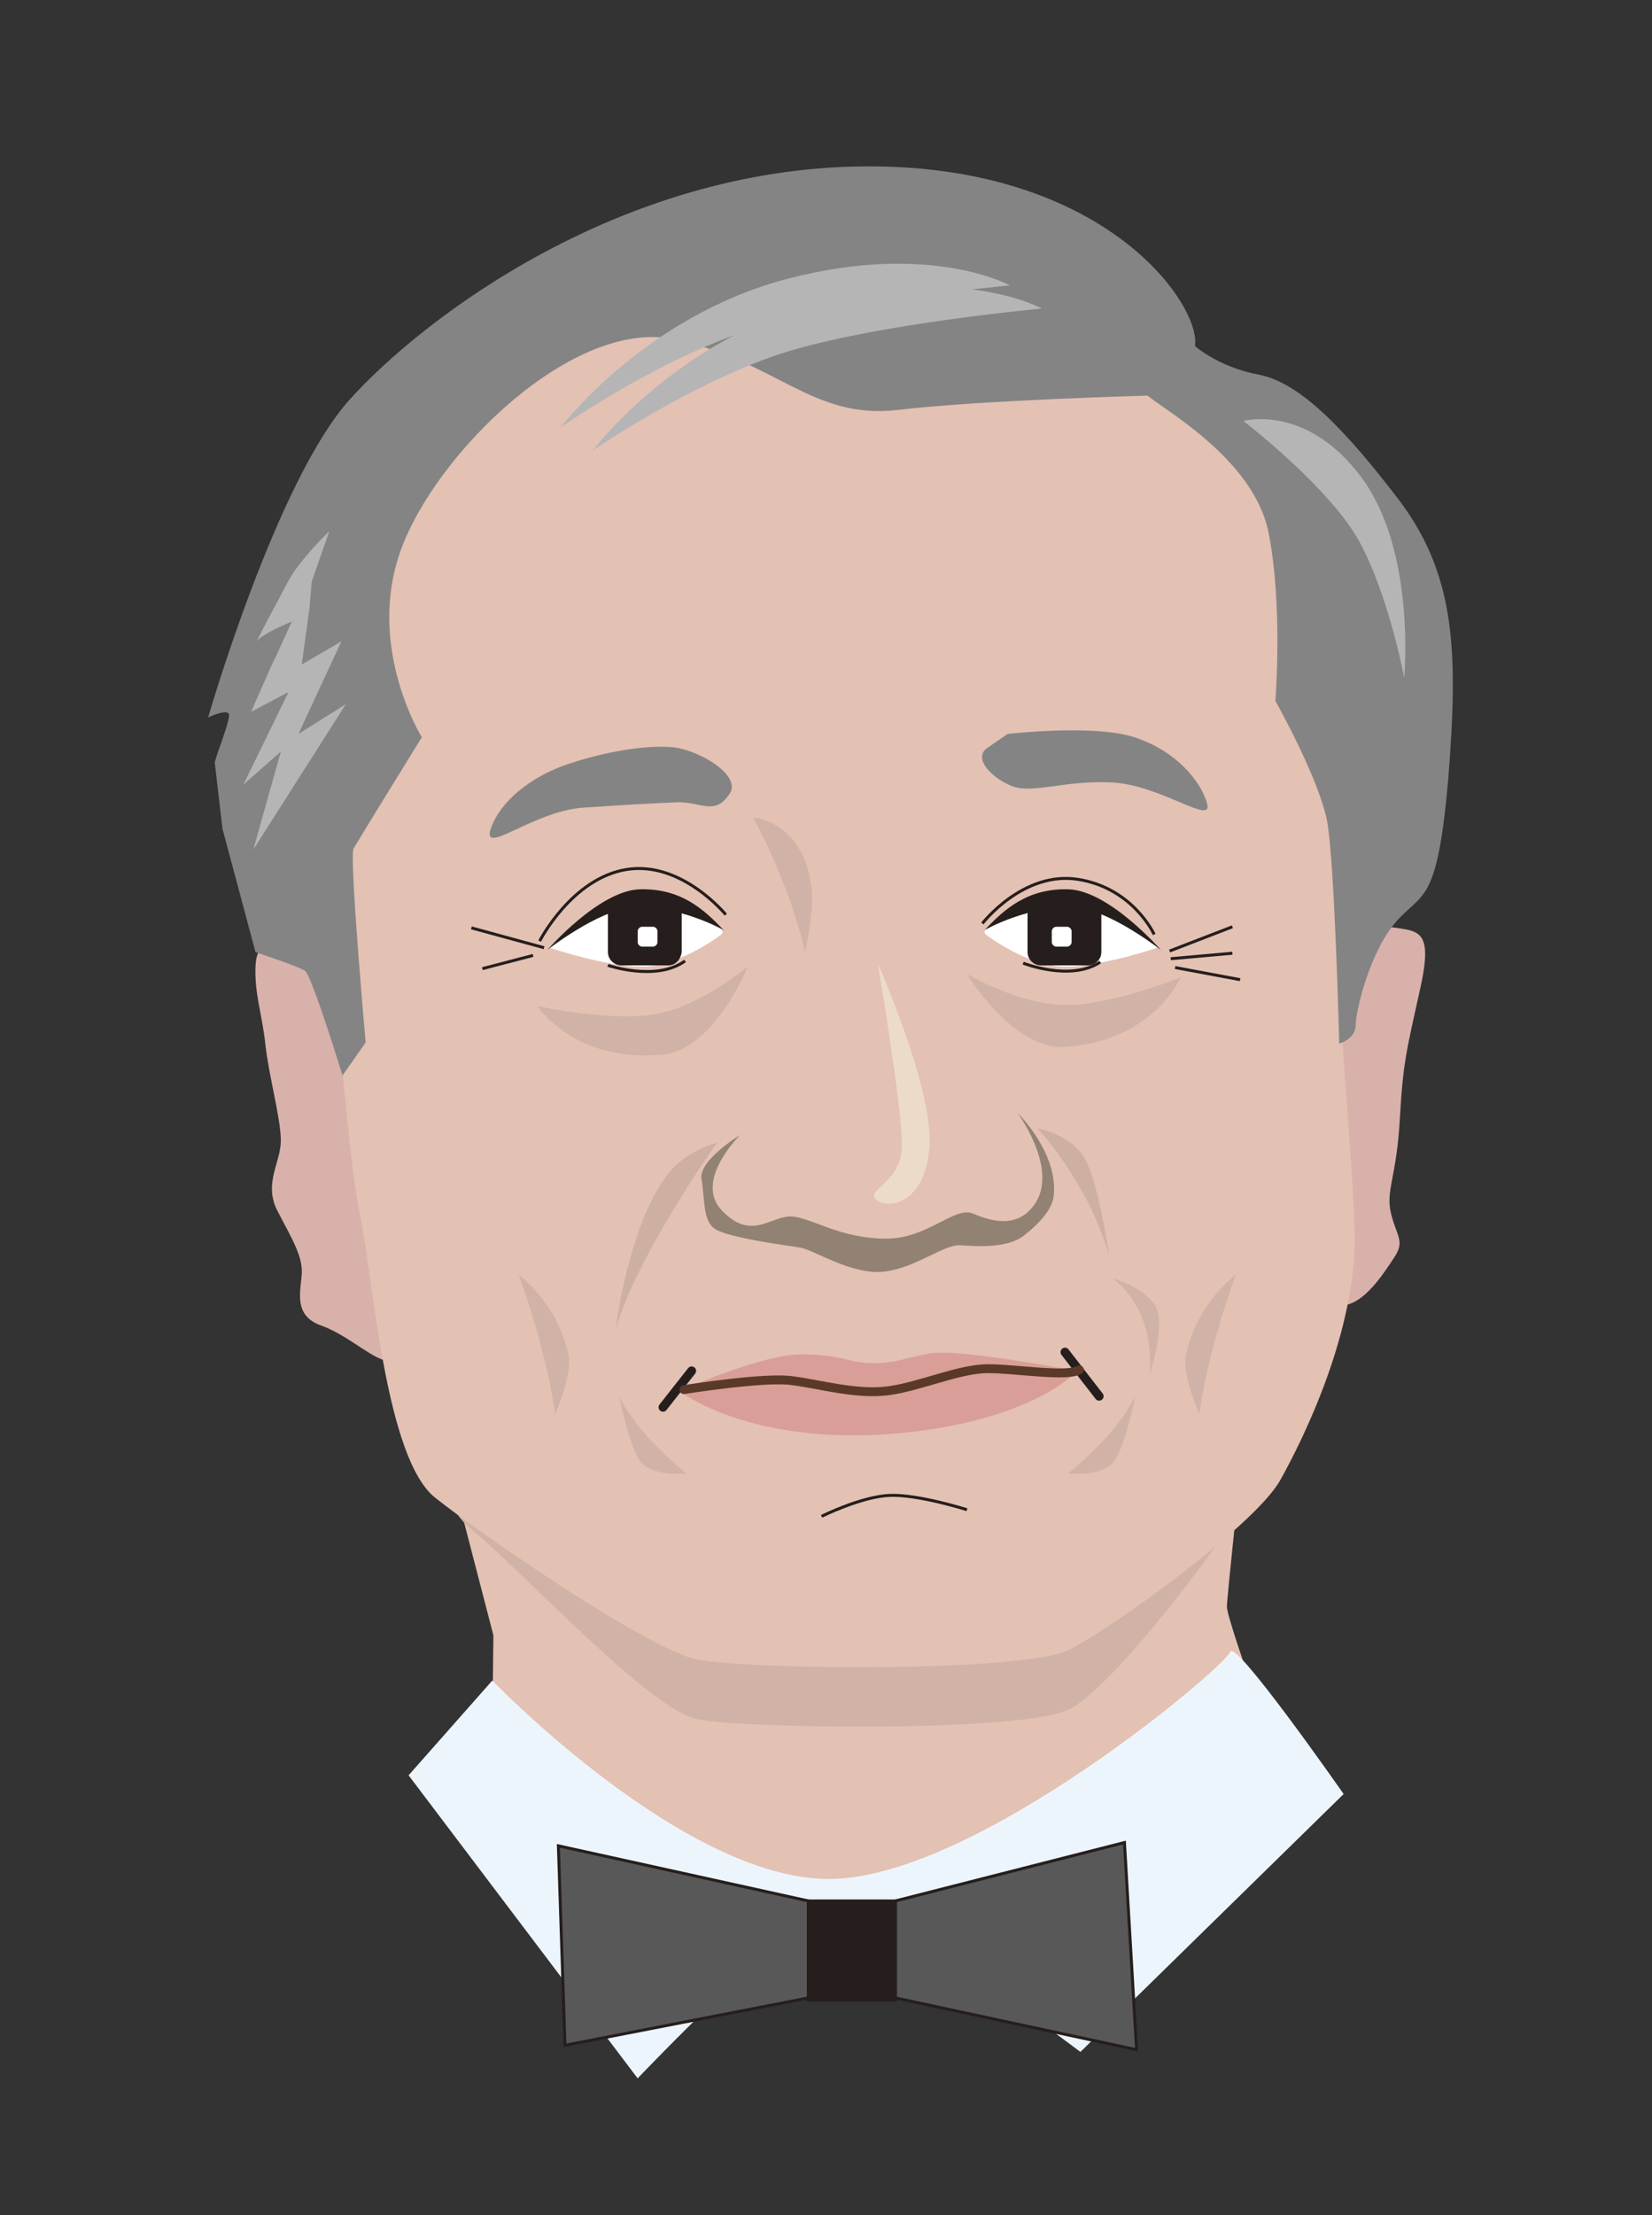
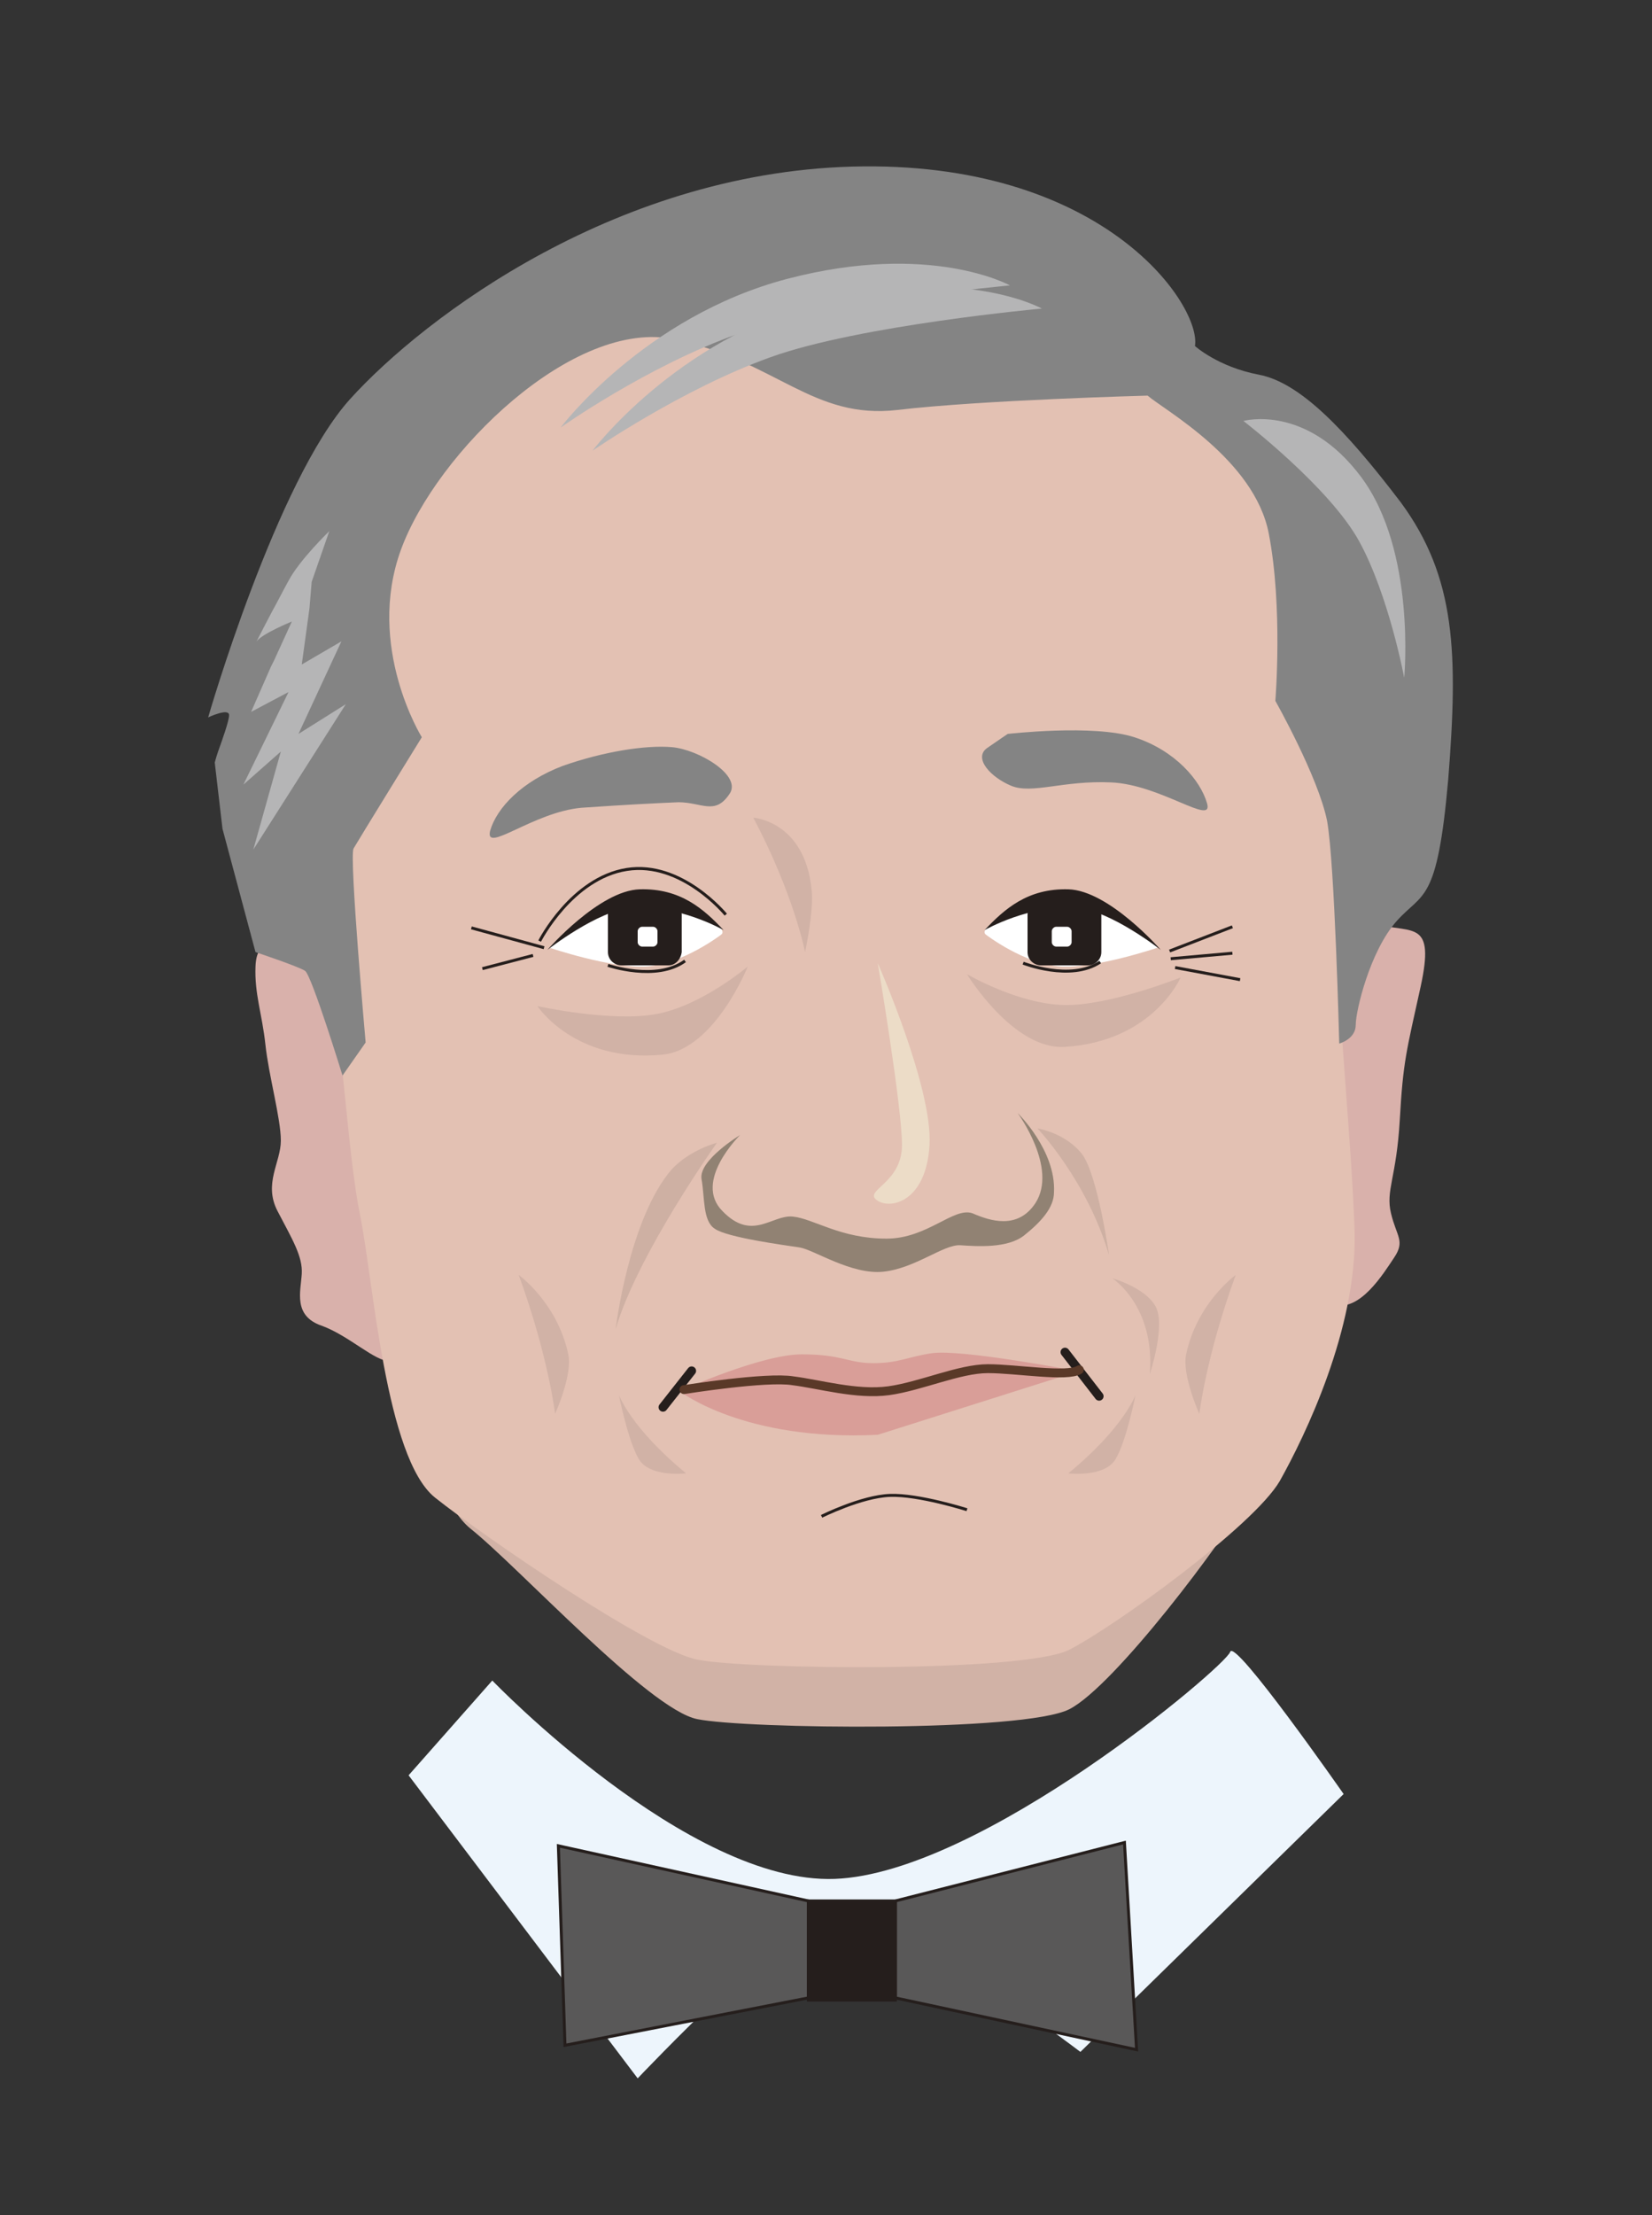
<svg xmlns="http://www.w3.org/2000/svg" version="1.1" id="レイヤー_1" x="0px" y="0px" viewBox="0 0 150 201" style="enable-background:new 0 0 150 201;" xml:space="preserve">
  <rect x="0" y="0" width="150" height="201" fill="#333333" stroke="none" />
  <style type="text/css">
	.st0{fill:#D9B1AB;}
	.st1{fill:#E3C1B3;}
	.st2{fill:#D1B2A6;}
	.st3{fill:#918273;}
	.st4{fill:none;stroke:#251E1C;stroke-width:0.269;stroke-miterlimit:10;}
	.st5{fill:#848484;}
	.st6{fill:#EDF5FC;}
	.st7{fill:#595858;stroke:#251E1C;stroke-width:0.269;stroke-miterlimit:10;}
	.st8{fill:#251E1C;stroke:#251E1C;stroke-width:0.269;stroke-miterlimit:10;}
	.st9{fill:#D99E98;}
	.st10{fill:#ECDCC7;}
	.st11{fill:none;stroke:#251E1C;stroke-width:0.807;stroke-linecap:round;stroke-miterlimit:10;}
	.st12{fill:#FFFFFF;}
	.st13{fill:#251E1C;}
	.st14{fill:#CEB0A3;}
	.st15{fill:none;stroke:#5A3928;stroke-width:0.807;stroke-linecap:round;stroke-miterlimit:10;}
	.st16{fill:#B5B5B6;}
</style>
  <g>
    <path class="st0" d="M118.8,89.3c0,0,3.1-6.1,6.3-5.4c3.2,0.8,5.2-0.4,3.9,5.6c-1.3,5.9-1.6,6.8-1.9,12.1c-0.3,5.3-1.3,6.4-0.8,8.5   c0.5,2.1,1.3,2.5,0.3,4c-1,1.5-3.1,4.9-5.4,4.3C118.9,117.7,118.8,89.3,118.8,89.3z" />
    <path class="st0" d="M32.6,87.7c0,0-3.5-3-5.6-2.5s-3.7-0.1-3.8,2.5c-0.1,2.5,0.6,4.3,0.9,7.1s1.4,6.7,1.4,8.7s-1.6,3.9-0.3,6.4   c1.3,2.5,2.3,4.1,2.2,5.7s-0.8,3.8,1.8,4.7c2.5,0.9,4.9,3.3,6.2,3.2C36.9,123.3,32.6,87.7,32.6,87.7z" />
-     <path class="st1" d="M41.4,135.3l3.4,13.1l-0.2,17.2l32.7,12.7c0,0,33.9-19.6,33.9-20.2s1.9-6.7,1.9-6.7s-1.7-4.9-1.7-5.6   s1.1-11,1.1-11L41.4,135.3z" />
    <path class="st2" d="M54.5,34.3c0,0-14.7,1.2-18.8,12.6S27.2,76,29.2,88.1s5.5,21.2,6.7,27.1s2.4,19.9,6.8,23.5   c4.4,3.5,16.2,16.4,20.6,17.3c4.4,0.9,29.7,1.2,33.8-0.9c4.1-2.1,14.1-15.4,16.4-19.5c2.3-4.1,8.1-9.9,7.8-18.7   c-0.3-8.8,0.1-18.8,0.1-26.2s3.2-23.2,0.6-32s-12.9-21.1-20.6-22.9S54.5,34.3,54.5,34.3z" />
    <path class="st1" d="M54.5,29c0,0-14.7,1.2-18.8,12.6s-8.5,29.1-6.5,41.1s2.3,21.7,3.5,27.6c1.2,5.9,2.3,22,6.8,25.6   c4.4,3.5,19.4,13.8,23.8,14.7c4.4,0.9,29.7,1.2,33.8-0.9c4.1-2.1,16.7-11.2,19.1-15.3c2.3-4.1,7-13.8,6.8-22.6   c-0.3-8.8-1.5-19.1-1.5-26.4c0-7.3,3.2-23.2,0.6-32s-12.9-21.1-20.6-22.9S54.5,29,54.5,29z" />
    <path class="st3" d="M92.4,101c0,0,3.7,5,1.6,8.2c-1.6,2.4-4.1,1.6-5.7,0.9c-1.7-0.6-4.1,2.3-7.8,2.3c-4.2,0-6.6-1.8-8.5-2   s-3.7,2.3-6.4-0.5c-2.7-2.7,1.6-6.9,1.6-6.9s-3.8,2.3-3.5,4c0.3,1.7,0.1,3.8,1.2,4.5c1.1,0.8,6.4,1.5,7.7,1.7   c1.3,0.2,4.7,2.5,7.6,2.2c2.9-0.3,5.5-2.5,7-2.4s4.3,0.3,5.8-0.9c1.5-1.2,2.7-2.5,2.7-3.9C95.9,104.4,92.4,101,92.4,101z" />
    <path class="st2" d="M47.1,115.7c0,0,3.5,2.5,4.5,7.2c0.4,1.9-1.2,5.4-1.2,5.4S49.8,123.1,47.1,115.7z" />
    <path class="st2" d="M68.4,74.2c0,0,4.7,0.3,5.3,6.6c0.2,1.9-0.6,5.6-0.6,5.6S72.1,81.2,68.4,74.2z" />
    <path class="st2" d="M62.3,133.7c0,0-3.3,0.4-4.3-1.3c-1-1.7-1.8-5.8-1.8-5.8S57.3,129.6,62.3,133.7z" />
    <path class="st4" d="M74.6,137.6c0,0,3.6-1.8,6.2-1.9c2.6-0.1,7,1.3,7,1.3" />
    <path class="st5" d="M61,67.8c-2.4-0.2-6.2,0.4-9.9,1.7c-3.7,1.4-6,3.8-6.6,5.9c-0.5,2.1,3.9-1.7,8.3-2.1c4.4-0.3,6.5-0.4,8.8-0.5   c2.1,0,3.3,1.2,4.6-0.7C67.5,70.4,63.4,68,61,67.8z" />
    <path class="st4" d="M49,85.4c0,0,2.9-5.7,7.9-6.5s9,4.1,9,4.1" />
    <path class="st2" d="M67.9,87.7c0,0-3,7.5-7.7,8c-8,0.8-11.4-4.4-11.4-4.4s6.8,1.5,10.9,0.7S67.9,87.7,67.9,87.7z" />
    <path class="st2" d="M87.8,88.4c0,0,4.2,6.9,8.9,6.6c8-0.5,10.5-6.3,10.5-6.3s-6.5,2.6-10.6,2.5C92.4,91.1,87.8,88.4,87.8,88.4z" />
    <line class="st4" x1="42.8" y1="84.2" x2="49.4" y2="86" />
    <line class="st4" x1="48.4" y1="86.7" x2="43.8" y2="87.9" />
    <path class="st5" d="M104.2,35.9c0,0,3.7-0.9,4.3-4.5s-8-16.5-30.1-16.3c-22.1,0.2-39.9,13.7-46.6,21.1S18.9,65.1,18.9,65.1   s1.9-0.9,1.9-0.2c0,0.5-0.6,2.2-1,3.3l0,0c-0.2,0.6-0.3,1-0.3,1l0.7,6l3,11.2c0,0,3.9,1.3,4.5,1.7s3.4,9.5,3.4,9.5l2.1-3   c0,0-1.5-16.8-1.1-17.6c0.4-0.7,6.2-10.1,6.2-10.1s-5.1-8.2-1.9-17c3.2-8.8,15.7-21.1,24.9-19.1s12.5,7.3,20.2,6.4   C89.1,36.3,104.2,35.9,104.2,35.9z" />
    <path class="st5" d="M104.2,35.9c1.5,1.3,9.7,5.8,11,12.5c1.3,6.7,0.6,15.2,0.6,15.2s3.9,6.9,4.7,10.9c0.7,3.9,1.1,20.2,1.1,20.2   s1.5-0.4,1.5-1.7s1.3-6.7,3.7-9.4s3.7-1.5,4.7-12.9c0.9-11.4,0.7-18.3-4.3-25.1c-5.1-6.7-9.2-10.9-12.9-11.6   c-3.7-0.7-5.8-2.6-5.8-2.6L104.2,35.9" />
    <path class="st6" d="M44.7,152.5c0,0,17.8,18.5,31.1,18s35.5-19.3,35.9-20.6c0.4-1.3,10.3,12.9,10.3,12.9l-23.9,23.4   c0,0-18.1-13.7-21.7-13.5c-3.6,0.2-18.5,15.9-18.5,15.9l-20.8-27.5L44.7,152.5z" />
    <polygon class="st7" points="73.4,181.3 51.3,185.6 50.7,167.5 73.4,172.5  " />
    <polygon class="st7" points="81.3,181.3 103.2,186 102.1,167.2 81.3,172.5  " />
    <rect x="73.4" y="172.5" class="st8" width="7.9" height="9" />
    <path class="st5" d="M91.5,66.6c0,0,7.8-0.9,11.5,0.3c3.7,1.2,6,3.9,6.6,6c0.6,2.1-4.2-1.7-8.7-1.9c-4.4-0.2-7.2,1.1-9.1,0.3   c-1.9-0.8-3.4-2.5-2.2-3.4C90.9,67,91.5,66.6,91.5,66.6z" />
-     <path class="st4" d="M104.8,84.8c0,0-1.9-4.2-6.9-5c-5-0.8-8.7,4-8.7,4" />
    <line class="st4" x1="111.9" y1="84.1" x2="106.2" y2="86.3" />
    <line class="st4" x1="106.7" y1="87.8" x2="112.6" y2="88.9" />
    <path class="st9" d="M97.7,124.4c-1.1,0.7-5.7-0.1-8.3-0.1c-2.5,0-6.1,1.6-9,2c-2.9,0.4-6.3-0.6-8.7-0.9s-9.9,0.8-9.9,0.8   s7.3-3.3,11-3.3s4.2,0.8,6.5,0.8c2.3,0,3.2-0.6,5.3-0.9C87.3,122.4,97.7,124.4,97.7,124.4z" />
-     <path class="st9" d="M97.7,124.5c-1.1,0.7-5.7-0.1-8.3-0.1c-2.5,0-6.1,1.6-9,2c-2.9,0.4-6.3-0.6-8.7-0.9s-9.9,0.8-9.9,0.8   s5.8,4.5,17.9,3.9C93.3,129.4,97.7,124.5,97.7,124.5z" />
+     <path class="st9" d="M97.7,124.5c-1.1,0.7-5.7-0.1-8.3-0.1c-2.5,0-6.1,1.6-9,2c-2.9,0.4-6.3-0.6-8.7-0.9s-9.9,0.8-9.9,0.8   s5.8,4.5,17.9,3.9z" />
    <line class="st4" x1="106.3" y1="87" x2="111.9" y2="86.5" />
    <path class="st10" d="M79.7,87.4c0,0,5,11.3,4.7,16.5c-0.3,5.2-3.6,5.9-4.8,5c-1.2-0.9,2.3-1.5,2.3-5S79.7,87.4,79.7,87.4z" />
    <line class="st11" x1="62.8" y1="124.4" x2="60.2" y2="127.7" />
    <line class="st11" x1="96.7" y1="122.7" x2="99.8" y2="126.7" />
    <path class="st12" d="M49.9,86c0,0,5.2-5.8,11-3.9c5.8,1.9,4.6,2.7,4.6,2.7s-3.5,2.7-6.8,2.9C55.5,87.9,49.9,86,49.9,86z" />
    <path class="st13" d="M65.7,84.4c-1.8-1.9-3.9-3.8-7.6-3.7s-8.4,5.5-8.4,5.5s4.6-3.6,7.6-3.8C61.5,82,65.7,84.4,65.7,84.4z" />
    <path class="st12" d="M105.1,86c0,0-5.2-5.8-11-3.9c-5.8,1.9-4.6,2.7-4.6,2.7s3.5,2.7,6.8,2.9C99.5,87.9,105.1,86,105.1,86z" />
    <path class="st13" d="M89.4,84.4c1.8-1.9,3.9-3.8,7.6-3.7s8.4,5.5,8.4,5.5s-4.6-3.6-7.6-3.8C93.6,82,89.4,84.4,89.4,84.4z" />
    <path class="st13" d="M60.7,87.6h-4.3c-0.6,0-1.2-0.5-1.2-1.2V83c0-0.6,0.5-1.2,1.2-1.2h4.3c0.6,0,1.2,0.5,1.2,1.2v3.4   C61.8,87.1,61.3,87.6,60.7,87.6z" />
    <path class="st12" d="M59.3,85.9h-1c-0.2,0-0.4-0.2-0.4-0.4v-1c0-0.2,0.2-0.4,0.4-0.4l1,0c0.2,0,0.4,0.2,0.4,0.4v1   C59.7,85.7,59.5,85.9,59.3,85.9z" />
    <path class="st14" d="M65.1,103.7c0,0-7.2,10.1-9.2,16.9c0,0,1.2-10,5.1-14.5C62.7,104.3,65.1,103.7,65.1,103.7z" />
    <path class="st2" d="M112.2,115.7c0,0-3.5,2.5-4.5,7.2c-0.4,1.9,1.2,5.4,1.2,5.4S109.5,123.1,112.2,115.7z" />
    <path class="st2" d="M97,133.7c0,0,3.3,0.4,4.3-1.3s1.8-5.8,1.8-5.8S102,129.6,97,133.7z" />
    <path class="st2" d="M104.4,124.7c0,0,1.5-4.5,0.5-6.2c-1-1.7-3.9-2.5-3.9-2.5S104.9,118.5,104.4,124.7z" />
    <path class="st14" d="M94.2,102.4c0,0,4.5,4.7,6.5,11.5c0,0-1-7.1-2.4-9.1C96.8,102.8,94.2,102.4,94.2,102.4z" />
    <path class="st13" d="M94.5,87.6h4.3c0.6,0,1.2-0.5,1.2-1.2V83c0-0.6-0.5-1.2-1.2-1.2h-4.3c-0.6,0-1.2,0.5-1.2,1.2v3.4   C93.3,87.1,93.9,87.6,94.5,87.6z" />
    <path class="st12" d="M95.9,85.9h1c0.2,0,0.4-0.2,0.4-0.4v-1c0-0.2-0.2-0.4-0.4-0.4h-1c-0.2,0-0.4,0.2-0.4,0.4v1   C95.5,85.7,95.7,85.9,95.9,85.9z" />
    <path class="st4" d="M55.2,87.6c0,0,4.4,1.5,7-0.4" />
    <path class="st4" d="M92.9,87.4c0,0,4.3,1.7,7-0.1" />
    <path class="st15" d="M98,124.3c-1.1,0.7-5.7-0.1-8.3-0.1s-6.1,1.6-9,2s-6.3-0.6-8.7-0.9c-2.4-0.4-9.9,0.8-9.9,0.8" />
    <path class="st16" d="M50.9,38.8c0,0,7.6-10.1,20.6-13.5s20.2,0.6,20.2,0.6S75.2,27.4,67,30.3S50.9,38.8,50.9,38.8z" />
    <path class="st16" d="M53.8,40.9c0,0,7.6-10.1,20.6-13.5S94.6,28,94.6,28S78.1,29.5,70,32.4S53.8,40.9,53.8,40.9z" />
    <path class="st16" d="M127.5,61.5c0,0,1.1-11.5-3.9-18.2c-5-6.7-10.7-5.1-10.7-5.1s7.8,6,10.5,10.9S127.5,61.5,127.5,61.5z" />
    <path class="st16" d="M29.9,48.2c0,0-2.7,2.6-3.7,4.5c-0.5,0.9-1,1.9-1.5,2.8c-0.9,1.7-1.5,2.9-1.4,2.7c0.5-0.7,3.2-1.8,3.2-1.8   l-1.6,3.5l-0.3,0.6l-1.8,4.1l3.4-1.8l-4.1,8.4l3.4-3l-2.5,8.9l8.4-13.2l-4.3,2.7l3.9-8.4l-3.6,2.1l0.7-5.1l0.2-2.4L29.9,48.2z" />
  </g>
</svg>